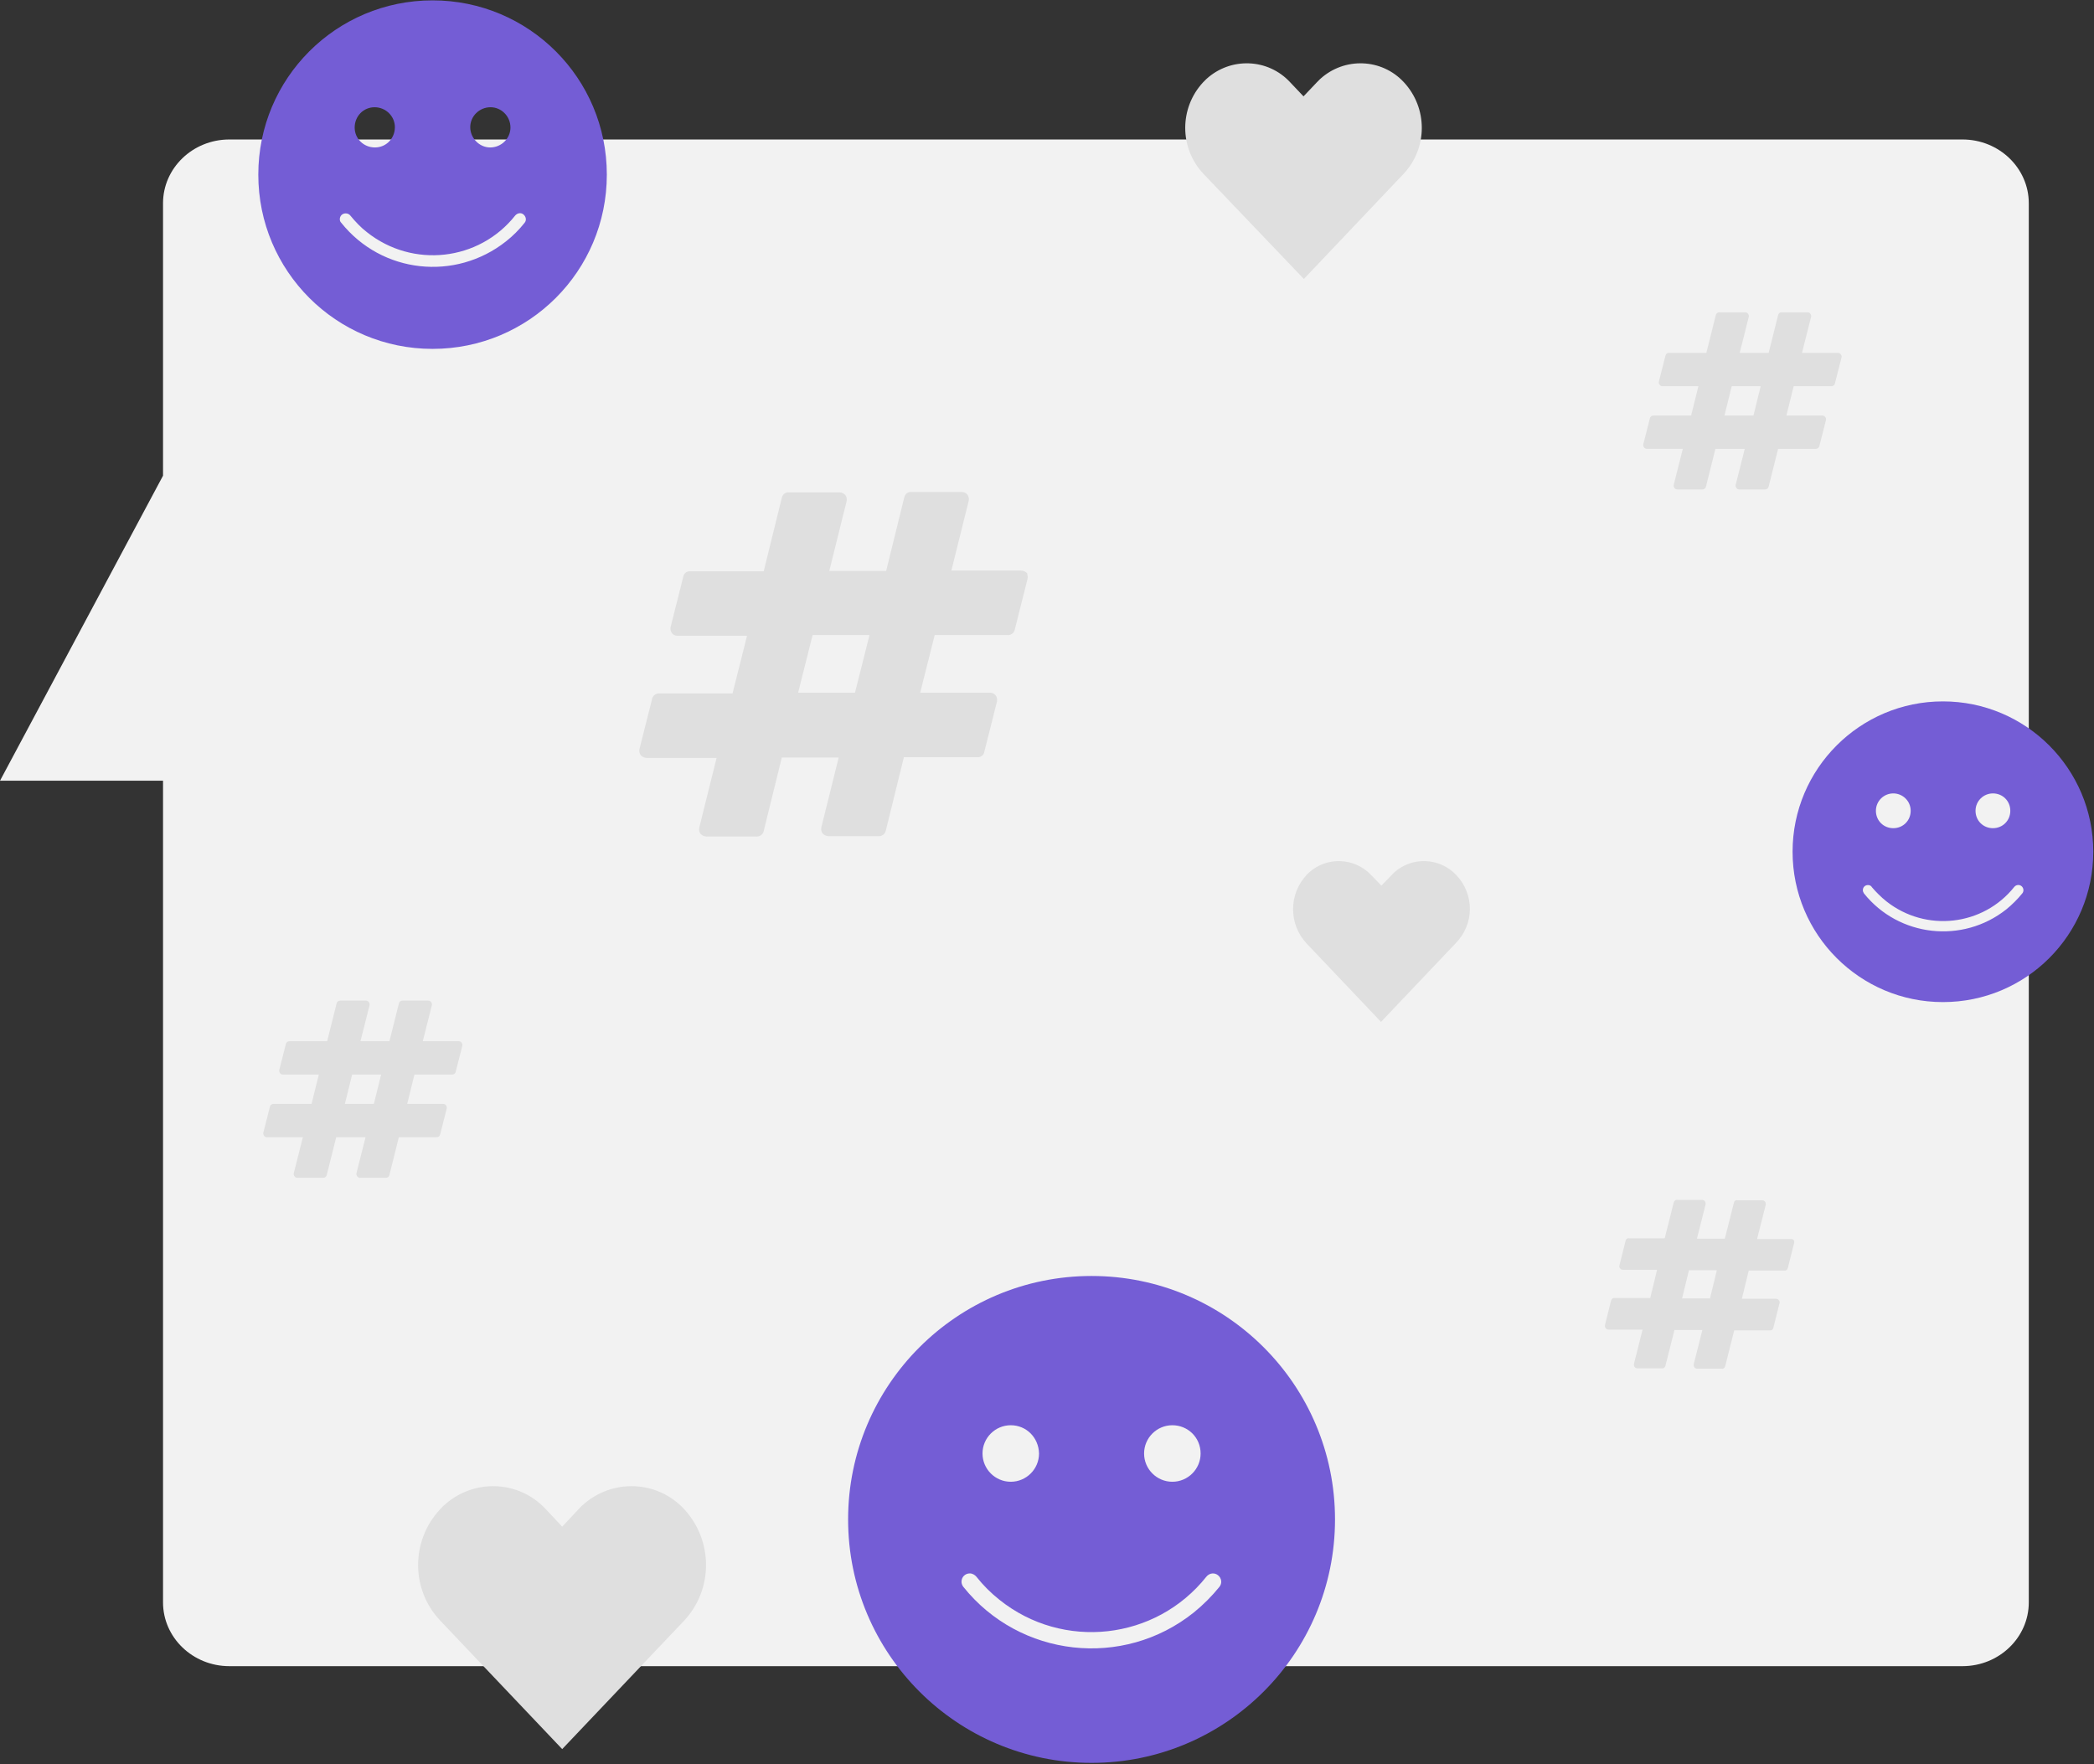
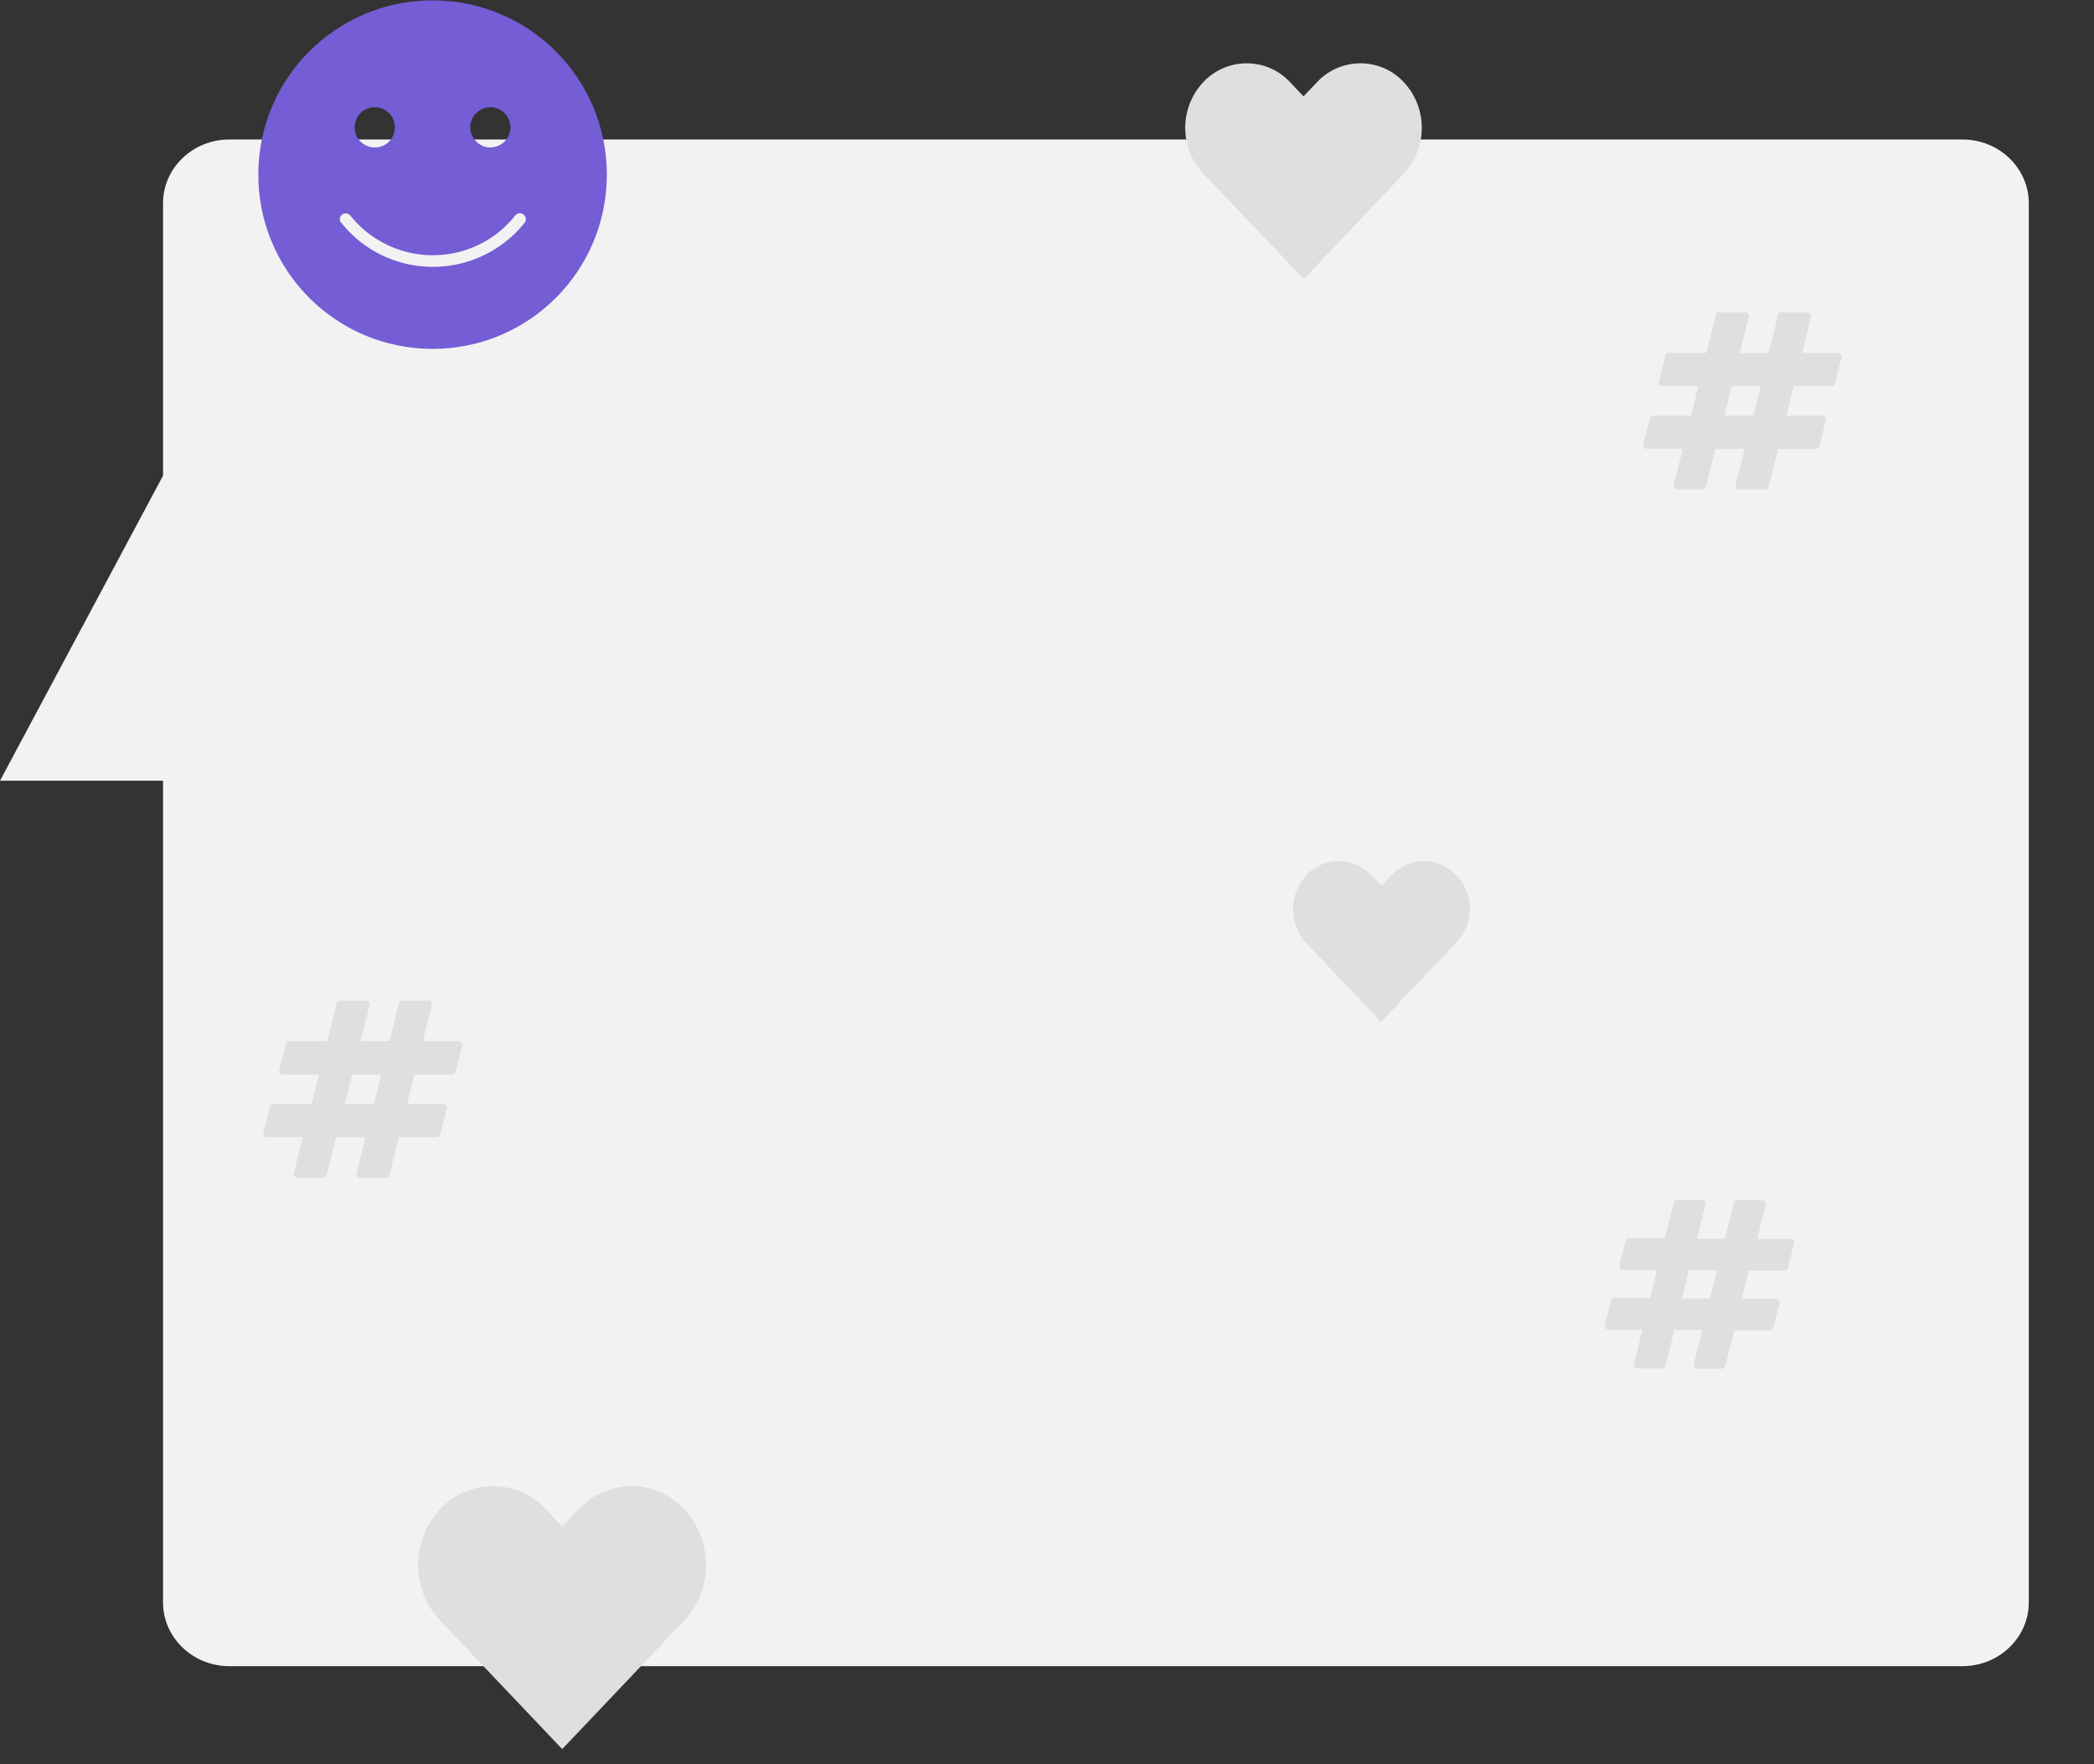
<svg xmlns="http://www.w3.org/2000/svg" version="1.1" id="Ebene_1" x="0px" y="0px" viewBox="0 0 578 487" xml:space="preserve">
  <rect x="0" y="0" width="578" height="487" fill="#333333" stroke="none" />
  <path id="Vereinigungsmenge_7" fill="#F2F2F2" d="M63.3,459.9c-10.1,0-18.3-7.9-18.3-17.6V215.5H0l45-84.2V56.1  c0-9.7,8.2-17.6,18.3-17.6h478.4c10.1,0,18.3,7.9,18.3,17.6v386.2c0,9.7-8.2,17.6-18.3,17.6L63.3,459.9z" />
-   <path id="Differenzmenge_9" fill="#745DD5" d="M301.3,486.6c-37.1,0-67.2-30.1-67.2-67.2s30.1-67.2,67.2-67.2  c37.1,0,67.2,30.1,67.2,67.2C368.5,456.5,338.4,486.6,301.3,486.6z M267.7,434.3c-1.3,0-2.3,1-2.3,2.3c0,0.5,0.2,1,0.5,1.4  c15.6,19.5,44.1,22.7,63.6,7.1c2.6-2.1,5-4.5,7.1-7.1c0.8-1,0.6-2.4-0.4-3.2c-1-0.8-2.4-0.6-3.2,0.4c-14,17.6-39.6,20.4-57.1,6.4  c-2.4-1.9-4.5-4-6.4-6.4C269.1,434.7,268.4,434.3,267.7,434.3z M323.6,393.4c-4.3,0-7.8,3.5-7.8,7.8c0,4.3,3.5,7.8,7.8,7.8  c4.3,0,7.8-3.5,7.8-7.8c0,0,0,0,0,0C331.4,396.8,327.9,393.4,323.6,393.4z M279,393.4c-4.3,0-7.8,3.5-7.8,7.8c0,4.3,3.5,7.8,7.8,7.8  c4.3,0,7.8-3.5,7.8-7.8c0,0,0,0,0,0C286.7,396.8,283.3,393.4,279,393.4L279,393.4z" />
-   <path id="Differenzmenge_9-2" fill="#745DD5" d="M536.3,276.6c-22.9,0-41.5-18.6-41.5-41.5c0-22.9,18.6-41.5,41.5-41.5  c22.9,0,41.5,18.6,41.5,41.5C577.8,258,559.3,276.6,536.3,276.6z M515.6,244.3c-0.8,0-1.4,0.6-1.4,1.4c0,0.3,0.1,0.6,0.3,0.9  c9.6,12,27.2,14,39.3,4.4c1.6-1.3,3.1-2.8,4.4-4.4c0.5-0.6,0.4-1.5-0.2-2c-0.6-0.5-1.5-0.4-2,0.2c-8.6,10.8-24.4,12.6-35.3,4  c-1.5-1.2-2.8-2.5-4-3.9C516.5,244.5,516.1,244.3,515.6,244.3z M550.1,219c-2.6,0-4.8,2.1-4.8,4.8s2.1,4.8,4.8,4.8s4.8-2.1,4.8-4.8  c0,0,0,0,0,0C554.9,221.1,552.8,219,550.1,219z M522.6,219c-2.6,0-4.8,2.1-4.8,4.8s2.1,4.8,4.8,4.8s4.8-2.1,4.8-4.8c0,0,0,0,0,0  C527.4,221.1,525.2,219,522.6,219L522.6,219z" />
  <path id="Differenzmenge_9-3" fill="#745DD5" d="M119.4,96.3c-26.6,0-48.1-21.5-48.1-48.1S92.8,0.1,119.4,0.1s48.1,21.5,48.1,48.1  l0,0C167.5,74.8,146,96.3,119.4,96.3z M95.4,58.9c-0.9,0-1.6,0.7-1.6,1.6c0,0.4,0.1,0.7,0.4,1c11.2,14,31.5,16.2,45.5,5.1  c1.9-1.5,3.6-3.2,5.1-5.1c0.6-0.7,0.4-1.7-0.3-2.3c-0.7-0.6-1.7-0.4-2.3,0.3l0,0c-10,12.6-28.3,14.6-40.9,4.6  c-1.7-1.3-3.2-2.9-4.6-4.6C96.4,59.1,95.9,58.9,95.4,58.9z M135.4,29.6c-3.1,0-5.6,2.5-5.6,5.5s2.5,5.6,5.5,5.6  c3.1,0,5.6-2.5,5.6-5.5c0,0,0,0,0,0C140.9,32.1,138.4,29.6,135.4,29.6z M103.4,29.6c-3.1,0-5.5,2.5-5.5,5.6s2.5,5.5,5.6,5.5  c3.1,0,5.5-2.5,5.5-5.6C109,32.1,106.5,29.6,103.4,29.6z" />
  <path id="hashtag" fill="#DFDFDF" d="M484,114.7l2-8.1h-8l-2,8.1H484z M508.3,98.7l-1.8,7.1c-0.1,0.5-0.5,0.8-1,0.8h-10.4l-2,8.1  h9.9c0.3,0,0.6,0.1,0.8,0.4c0.2,0.2,0.3,0.6,0.2,0.9l-1.8,7.1c-0.1,0.5-0.5,0.8-1,0.8h-10.4l-2.6,10.4c-0.1,0.5-0.5,0.8-1,0.8h-7.1  c-0.3,0-0.6-0.1-0.8-0.4c-0.2-0.3-0.3-0.6-0.2-0.9l2.5-9.9h-8.1l-2.6,10.4c-0.1,0.5-0.5,0.8-1,0.8H463c-0.3,0-0.6-0.1-0.8-0.4  c-0.2-0.3-0.3-0.6-0.2-0.9l2.5-9.9h-9.9c-0.3,0-0.6-0.1-0.8-0.4c-0.2-0.3-0.3-0.6-0.2-0.9l1.8-7.1c0.1-0.5,0.5-0.8,1-0.8h10.4l2-8.1  h-9.9c-0.3,0-0.6-0.1-0.8-0.4c-0.2-0.2-0.3-0.6-0.2-0.9l1.8-7.1c0.1-0.5,0.5-0.8,1-0.8H471l2.6-10.4c0.1-0.5,0.5-0.8,1-0.8h7.1  c0.3,0,0.6,0.1,0.8,0.4c0.2,0.3,0.3,0.6,0.2,0.9l-2.5,9.9h8l2.6-10.4c0.1-0.5,0.5-0.8,1-0.8h7.1c0.3,0,0.6,0.1,0.8,0.4  c0.2,0.3,0.3,0.6,0.2,0.9l-2.5,9.9h9.9c0.3,0,0.6,0.1,0.8,0.4C508.3,98.1,508.4,98.4,508.3,98.7z" />
  <path id="hashtag-2" fill="#DFDFDF" d="M103.2,304.7l2-8.1h-8l-2,8.1H103.2z M127.6,288.7l-1.8,7.1c-0.1,0.5-0.5,0.8-1,0.8h-10.4  l-2,8.1h9.9c0.3,0,0.6,0.1,0.8,0.4c0.2,0.2,0.3,0.6,0.2,0.9l-1.8,7.1c-0.1,0.5-0.5,0.8-1,0.8h-10.4l-2.6,10.4  c-0.1,0.5-0.5,0.8-1,0.8h-7.1c-0.3,0-0.6-0.1-0.8-0.4c-0.2-0.3-0.3-0.6-0.2-0.9l2.5-9.9h-8.1l-2.6,10.4c-0.1,0.5-0.5,0.8-1,0.8h-7.1  c-0.3,0-0.6-0.1-0.8-0.4c-0.2-0.3-0.3-0.6-0.2-0.9l2.5-9.9h-9.9c-0.3,0-0.6-0.1-0.8-0.4c-0.2-0.3-0.3-0.6-0.2-0.9l1.8-7.1  c0.1-0.5,0.5-0.8,1-0.8H86l2-8.1h-9.9c-0.3,0-0.6-0.1-0.8-0.4c-0.2-0.2-0.3-0.6-0.2-0.9l1.8-7.1c0.1-0.5,0.5-0.8,1-0.8h10.4  l2.6-10.4c0.1-0.5,0.5-0.8,1-0.8h7.1c0.3,0,0.6,0.1,0.8,0.4c0.2,0.3,0.3,0.6,0.2,0.9l-2.5,9.9h8l2.6-10.4c0.1-0.5,0.5-0.8,1-0.8h7.1  c0.3,0,0.6,0.1,0.8,0.4c0.2,0.3,0.3,0.6,0.2,0.9l-2.5,9.9h9.9c0.3,0,0.6,0.1,0.8,0.4C127.6,288.1,127.7,288.4,127.6,288.7z" />
-   <path id="hashtag-3" fill="#DFDFDF" d="M236,191.2l4-15.9h-15.7l-4,15.9H236z M283.6,159.9l-3.5,13.9c-0.2,0.9-1,1.5-1.9,1.5H258  l-4,15.9h19.3c0.6,0,1.2,0.3,1.5,0.7c0.4,0.5,0.5,1.1,0.4,1.7l-3.5,13.9c-0.1,0.9-1,1.6-1.9,1.5h-20.3l-5,20.3  c-0.2,0.9-1,1.5-1.9,1.5h-13.9c-0.6,0-1.2-0.3-1.6-0.7c-0.4-0.5-0.5-1.1-0.4-1.7l4.8-19.3h-15.7l-5,20.3c-0.2,0.9-1,1.5-1.9,1.5  h-13.9c-0.6,0-1.2-0.3-1.6-0.7c-0.4-0.5-0.5-1.1-0.4-1.7l4.8-19.3h-19.3c-0.6,0-1.2-0.3-1.6-0.7c-0.4-0.5-0.5-1.1-0.4-1.7l3.5-13.9  c0.2-0.9,1-1.5,1.9-1.5h20.3l4-15.9H187c-0.6,0-1.2-0.3-1.5-0.7c-0.4-0.5-0.5-1.1-0.4-1.7l3.5-13.9c0.1-0.9,1-1.6,1.9-1.5h20.3  l5-20.3c0.2-0.9,1-1.6,2-1.5h13.9c0.6,0,1.2,0.3,1.6,0.7c0.4,0.5,0.5,1.1,0.4,1.7l-4.8,19.3h15.7l5-20.3c0.2-0.9,1-1.6,2-1.5h13.9  c0.6,0,1.2,0.3,1.5,0.7c0.4,0.5,0.5,1.1,0.4,1.7l-4.8,19.3h19.3c0.6,0,1.2,0.3,1.6,0.7C283.6,158.7,283.8,159.3,283.6,159.9z" />
  <path id="hashtag-4" fill="#DFDFDF" d="M472,358.4l1.9-7.8h-7.7l-1.9,7.8H472z M495.2,343.2l-1.7,6.8c-0.1,0.4-0.5,0.8-0.9,0.7h-9.9  l-1.9,7.8h9.4c0.3,0,0.6,0.1,0.8,0.4c0.2,0.2,0.3,0.6,0.2,0.8l-1.7,6.8c-0.1,0.5-0.5,0.8-0.9,0.7h-9.9l-2.5,9.9  c-0.1,0.4-0.5,0.8-0.9,0.7h-6.8c-0.3,0-0.6-0.1-0.8-0.4c-0.2-0.2-0.2-0.6-0.2-0.8l2.4-9.5h-7.7l-2.5,9.9c-0.1,0.4-0.5,0.8-0.9,0.7  h-6.8c-0.3,0-0.6-0.1-0.8-0.4c-0.2-0.2-0.2-0.6-0.2-0.8l2.4-9.5h-9.4c-0.3,0-0.6-0.1-0.8-0.4c-0.2-0.2-0.2-0.6-0.2-0.8l1.7-6.8  c0.1-0.4,0.5-0.8,0.9-0.7h9.9l1.9-7.8H448c-0.3,0-0.6-0.1-0.8-0.4c-0.2-0.2-0.3-0.6-0.2-0.8l1.7-6.8c0.1-0.5,0.5-0.8,0.9-0.7h9.9  l2.5-9.9c0.1-0.4,0.5-0.8,1-0.7h6.8c0.3,0,0.6,0.1,0.8,0.4c0.2,0.2,0.2,0.6,0.2,0.8l-2.4,9.5h7.7l2.5-9.9c0.1-0.5,0.5-0.8,1-0.7h6.8  c0.3,0,0.6,0.1,0.8,0.4c0.2,0.2,0.2,0.6,0.2,0.8l-2.4,9.5h9.4c0.3,0,0.6,0.1,0.8,0.4C495.2,342.6,495.3,342.9,495.2,343.2z" />
  <g id="Gruppe_8608" transform="translate(-13605.645 796.658)">
    <g id="Gruppe_8607" transform="translate(14640.545 -565.094)">
      <g id="Gruppe_8544" transform="translate(0 0)">
        <path id="Pfad_7751" fill="#DFDFDF" d="M-632.9,10L-632.9,10c-4.6-4.9-12.3-5.2-17.2-0.7c-0.2,0.2-0.4,0.4-0.7,0.7l-2.8,2.9     l-2.8-2.9c-4.6-4.9-12.3-5.2-17.2-0.7c-0.2,0.2-0.4,0.4-0.7,0.7c-4.9,5.3-4.9,13.5,0,18.8l20.6,21.7l20.6-21.7     C-627.9,23.5-627.9,15.3-632.9,10z" />
      </g>
    </g>
  </g>
  <g id="Gruppe_8878" transform="translate(-13855.063 964.888)">
    <g id="Gruppe_8607-2" transform="translate(14640.545 -565.094)">
      <g id="Gruppe_8544-2" transform="translate(0 0)">
        <path id="Pfad_7751-2" fill="#DFDFDF" d="M-596.6,16.8L-596.6,16.8c-7.5-8.1-20-8.5-28.1-1.1c-0.4,0.3-0.7,0.7-1.1,1.1l-4.5,4.8     l-4.5-4.8c-7.5-8.1-20-8.5-28.1-1.1c-0.4,0.3-0.7,0.7-1.1,1.1c-8.1,8.7-8.1,22.1,0,30.7l33.7,35.5l33.7-35.5     C-588.6,38.9-588.6,25.5-596.6,16.8z" />
      </g>
    </g>
  </g>
  <g id="Gruppe_8879" transform="translate(-13639.639 574.094)">
    <g id="Gruppe_8607-3" transform="translate(14640.545 -565.094)">
      <g id="Gruppe_8544-3" transform="translate(0 0)">
        <path id="Pfad_7751-3" fill="#DFDFDF" d="M-613.4,13.7L-613.4,13.7c-6.1-6.6-16.4-7-23.1-0.9c-0.3,0.3-0.6,0.6-0.9,0.9l-3.7,3.9     l-3.7-3.9c-6.1-6.6-16.4-7-23.1-0.9c-0.3,0.3-0.6,0.6-0.9,0.9c-6.6,7.1-6.6,18.1,0,25.2L-641,68l27.6-29.1     C-606.8,31.8-606.8,20.8-613.4,13.7z" />
      </g>
    </g>
  </g>
</svg>